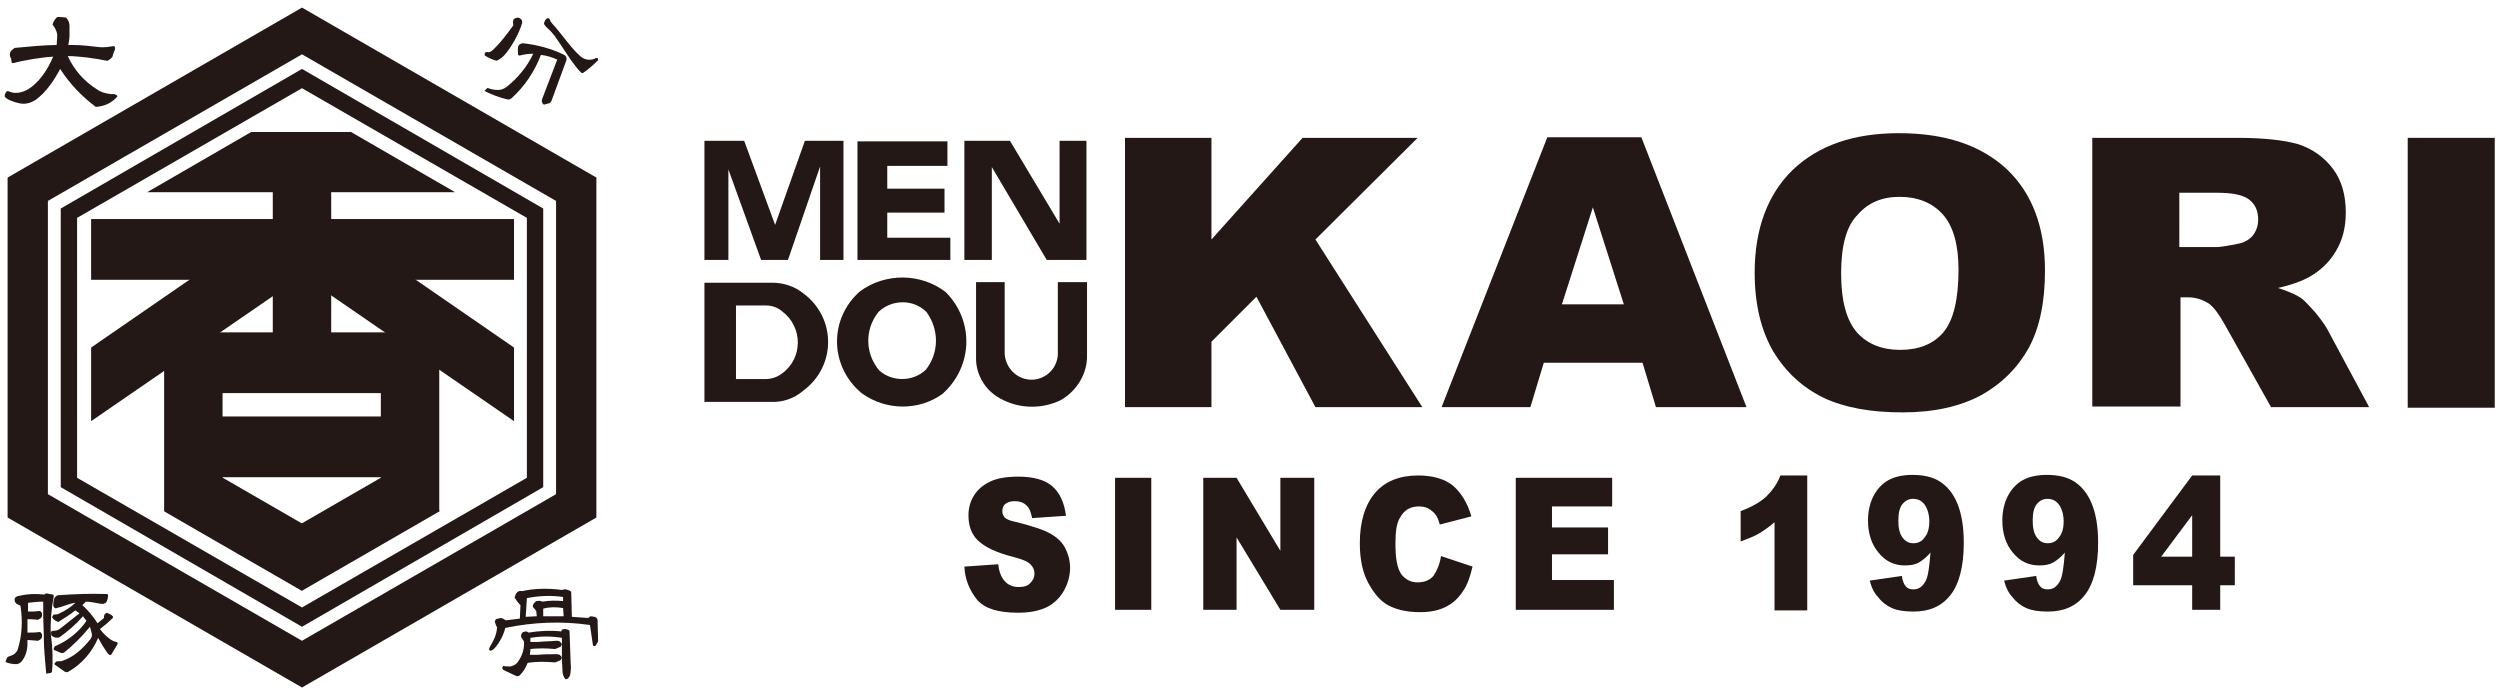
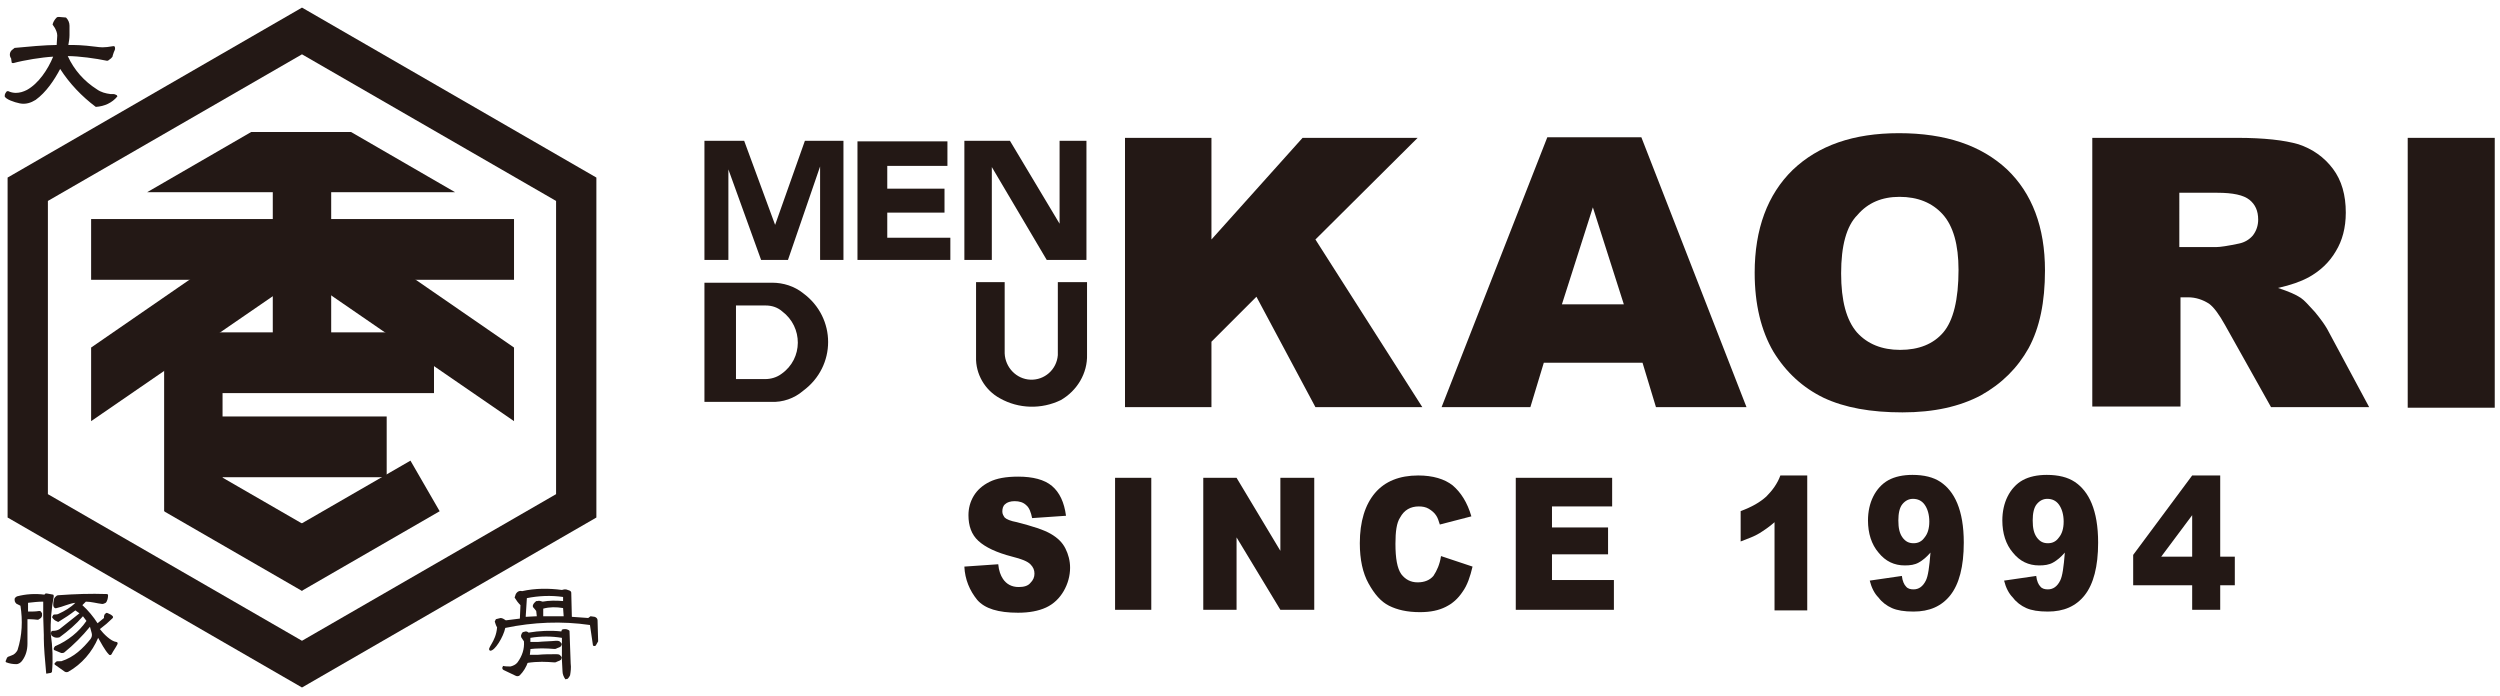
<svg xmlns="http://www.w3.org/2000/svg" enable-background="new 0 0 428 119.1" viewBox="0 0 428 119.1">
  <g clip-rule="evenodd" fill="#231815" fill-rule="evenodd">
    <path d="m144.4 44.5h-4v-16l-5.5 16h-4.6l-5.6-15.5v15.5h-4.1v-20.4h6.8l5.3 14.4 5.1-14.4h6.6z" />
    <path d="m162.7 44.5h-15.9v-20.3h15.4v4.2h-10.3v3.9h9.8v4.1h-9.8v4.3h10.8z" />
    <path d="m186 44.5h-6.8l-9.4-15.9v15.9h-4.7v-20.4h7.8l8.5 14.2v-14.2h4.6z" />
    <path d="m126 64.8v-12.5h5.1c1 0 2 .3 2.8 1 3.6 2.7 3.6 8.1-.1 10.7-.8.6-1.8.9-2.8.9h-5zm-5.4 4v-20.4h11.6c1.9 0 3.8.6 5.3 1.8 5.7 4.2 5.7 12.5 0 16.7-1.5 1.3-3.5 2-5.5 1.9z" />
-     <path d="m158.5 63.3c-2.2 2.1-5.8 2.1-8 .1-2.4-2.9-2.5-7-.1-10 2.3-2.2 6-2.2 8.2 0 2.2 3 2.2 7-.1 9.9m2.9 4.1c-4.1 3-9.8 2.9-13.9-.1-5.5-4.6-5.6-12.7-.3-17.4 4.3-3.2 10.4-3.2 14.7.1 4.9 4.9 4.7 12.7-.5 17.4" />
    <path d="m167 48.3h5v12.2c.1 2.4 2 4.4 4.4 4.5s4.5-1.7 4.7-4.2v-12.5h5v12.4c.1 3.2-1.7 6.2-4.5 7.8-3.3 1.6-7.2 1.5-10.4-.3-2.6-1.4-4.2-4.2-4.1-7.1v-12.8z" />
    <path d="m192.6 23.6h14.8v17.4l15.6-17.4h19.7l-17.5 17.4 18.3 28.7h-18.3l-10.1-18.9-7.7 7.7v11.2h-14.8z" />
    <path d="m281.2 62.1h-16.9l-2.3 7.6h-15.2l18.1-46.2h16.1l18 46.2h-15.5zm-3.2-10-5.3-16.6-5.3 16.6z" />
    <path d="m300.4 46.7c0-7.5 2.2-13.4 6.5-17.6 4.4-4.2 10.4-6.3 18.2-6.3 8 0 14.1 2.1 18.5 6.2 4.3 4.1 6.5 9.9 6.5 17.3 0 5.4-.9 9.8-2.8 13.3-1.9 3.4-4.6 6.1-8.2 8.1-3.6 1.9-8 2.9-13.4 2.9s-9.9-.8-13.5-2.5c-3.5-1.7-6.4-4.3-8.6-7.9-2.1-3.6-3.2-8.1-3.2-13.5m14.8.1c0 4.7.9 8 2.7 10.1 1.8 2 4.3 3 7.4 3 3.2 0 5.7-1 7.4-3s2.6-5.6 2.6-10.7c0-4.3-.9-7.5-2.7-9.5s-4.3-3-7.4-3c-3 0-5.4 1-7.2 3.1-1.9 1.9-2.8 5.3-2.8 10" />
    <path d="m358.2 69.7v-46.1h24.8c4.6 0 8.1.4 10.5 1.1 2.4.8 4.4 2.2 5.9 4.2s2.2 4.5 2.2 7.5c0 2.6-.6 4.8-1.7 6.6-1.1 1.9-2.7 3.4-4.7 4.5-1.3.7-3 1.3-5.2 1.8 1.8.6 3 1.1 3.9 1.7.6.4 1.3 1.2 2.4 2.4 1 1.2 1.7 2.2 2.1 2.9l7.2 13.4h-16.8l-7.9-14.1c-1-1.8-1.9-3-2.7-3.6-1.1-.7-2.3-1.1-3.6-1.1h-1.3v18.7h-15.1zm14.9-27.4h6.3c.7 0 2-.2 3.9-.6 1-.2 1.8-.7 2.4-1.4.6-.8.9-1.7.9-2.7 0-1.5-.5-2.6-1.5-3.4s-2.8-1.2-5.5-1.2h-6.5z" />
    <path d="m412.2 23.6h14.9v46.2h-14.9z" />
    <path d="m165.1 97 5.8-.4c.1 1.1.4 1.9.8 2.5.6.9 1.5 1.4 2.7 1.4.9 0 1.6-.2 2-.7.5-.5.7-1 .7-1.6s-.2-1.1-.7-1.6-1.5-.9-3.1-1.3c-2.7-.7-4.6-1.6-5.8-2.7s-1.7-2.6-1.7-4.4c0-1.2.3-2.3.9-3.3s1.5-1.8 2.7-2.4 2.8-.9 4.9-.9c2.5 0 4.5.5 5.8 1.6s2.1 2.8 2.4 5.1l-5.8.4c-.2-1-.5-1.8-1-2.2-.5-.5-1.2-.7-2-.7-.7 0-1.3.2-1.6.5-.4.3-.5.8-.5 1.3 0 .4.2.7.4 1 .3.3 1 .6 2.1.8 2.7.7 4.6 1.3 5.8 2s2 1.5 2.5 2.5.8 2.1.8 3.3c0 1.4-.4 2.8-1.1 4s-1.7 2.2-3 2.8-2.9.9-4.8.9c-3.4 0-5.7-.7-7-2.2-1.3-1.6-2.1-3.5-2.2-5.7" />
    <path d="m190.9 81.8h6.2v22.6h-6.2z" />
    <path d="m206 81.8h5.7l7.5 12.5v-12.5h5.8v22.6h-5.8l-7.5-12.4v12.4h-5.7z" />
    <path d="m246.7 95.2 5.4 1.8c-.4 1.7-.9 3.2-1.7 4.3-.8 1.2-1.7 2-2.9 2.6s-2.6.9-4.4.9c-2.2 0-3.9-.4-5.3-1.1s-2.5-2-3.5-3.8-1.5-4.1-1.5-6.9c0-3.7.9-6.6 2.6-8.6s4.2-3 7.4-3c2.5 0 4.5.6 5.9 1.7 1.4 1.2 2.5 2.9 3.2 5.3l-5.4 1.4c-.2-.7-.4-1.2-.6-1.5-.3-.5-.8-.9-1.3-1.2s-1.1-.4-1.7-.4c-1.4 0-2.5.6-3.2 1.9-.6.9-.8 2.4-.8 4.5 0 2.5.3 4.2 1 5.2.7.9 1.6 1.4 2.8 1.4s2.1-.4 2.7-1.1c.6-.9 1.1-2 1.3-3.4" />
    <path d="m259.5 81.8h16.5v4.9h-10.3v3.6h9.6v4.6h-9.6v4.4h10.6v5.1h-16.8z" />
    <path d="m309.4 81.5v23h-5.6v-15.1c-.9.8-1.8 1.4-2.6 1.9s-1.9.9-3.2 1.4v-5.2c1.9-.7 3.3-1.5 4.4-2.5 1-1 1.9-2.2 2.4-3.6h4.6z" />
    <path d="m320.1 99.4 5.5-.8c.1.9.4 1.5.7 1.8.3.4.8.5 1.3.5.9 0 1.6-.5 2.1-1.5.4-.8.6-2.3.8-4.8-.7.8-1.3 1.3-2 1.7s-1.5.5-2.4.5c-1.8 0-3.3-.7-4.5-2.2-1.2-1.4-1.8-3.3-1.8-5.5 0-1.5.3-2.9.9-4.1s1.5-2.2 2.6-2.8 2.5-.9 4.1-.9c2 0 3.6.4 4.8 1.2s2.2 2 2.9 3.7 1.1 3.9 1.1 6.7c0 4.1-.8 7.1-2.3 9s-3.6 2.8-6.3 2.8c-1.6 0-2.8-.2-3.7-.6s-1.7-1-2.3-1.8c-.7-.7-1.2-1.7-1.5-2.9m10.2-10.1c0-1.2-.3-2.2-.8-2.9s-1.2-1-2-1c-.7 0-1.3.3-1.8.9s-.7 1.6-.7 2.8c0 1.3.2 2.2.7 2.9s1.1 1 1.9 1 1.4-.3 1.9-1c.5-.6.8-1.5.8-2.7" />
    <path d="m343.1 99.4 5.5-.8c.1.9.4 1.5.7 1.8.3.4.8.5 1.3.5.9 0 1.6-.5 2.1-1.5.4-.8.6-2.3.8-4.8-.7.8-1.3 1.3-2 1.7s-1.5.5-2.4.5c-1.8 0-3.3-.7-4.5-2.2-1.2-1.4-1.8-3.3-1.8-5.5 0-1.5.3-2.9.9-4.1s1.5-2.2 2.6-2.8 2.5-.9 4.1-.9c2 0 3.6.4 4.8 1.2s2.2 2 2.9 3.7 1.1 3.9 1.1 6.7c0 4.1-.8 7.1-2.3 9s-3.6 2.8-6.3 2.8c-1.6 0-2.8-.2-3.7-.6s-1.7-1-2.3-1.8c-.7-.7-1.2-1.7-1.5-2.9m10.2-10.1c0-1.2-.3-2.2-.8-2.9s-1.2-1-2-1c-.7 0-1.3.3-1.8.9s-.7 1.6-.7 2.8c0 1.3.2 2.2.7 2.9s1.1 1 1.9 1 1.4-.3 1.9-1c.5-.6.8-1.5.8-2.7" />
    <path d="m375.3 100.2h-10.1v-5.2l10.1-13.6h4.8v13.9h2.5v4.9h-2.5v4.2h-4.8zm0-4.9v-7.1l-5.3 7.1z" />
    <path d="m102.1 88.6-50.4 29.1-50.4-29.1v-58.2l50.4-29.1 50.4 29.1zm-6.9-4v-50.2l-43.5-25.1-43.5 25.1v50.2l43.5 25.1z" />
-     <path d="m93 83.4-41.3 23.9-41.3-23.9v-47.7l41.3-23.9 41.3 23.9zm-2.8-1.6v-44.5l-38.5-22.2-38.5 22.2v44.5l38.5 22.2z" />
    <path d="m15.6 37.5h72.4v10.4h-72.4z" />
    <path d="m46.7 25.3h10v35.7h-10z" />
    <path d="m29.5 56.9h44.8v10.4h-44.8z" />
    <path d="m28.1 57.1h10v30.4h-10z" />
-     <path d="m65.2 57.1h10v30.4h-10z" />
    <path d="m37.4 76.4h10v27.2h-10z" transform="matrix(.5 -.866 .866 .5 -56.721 81.755)" />
    <path d="m47.4 85h27.2v10h-27.2z" transform="matrix(.866 -.5 .5 .866 -36.833 42.552)" />
    <path d="m36.9 71.3h29.3v10.4h-29.3z" />
    <path d="m15.6 72.1 33.3-22.9-7.2-7.7-26.1 18z" />
    <path d="m88 72.1-33.3-22.9 7.2-7.7 26.1 18z" />
    <path d="m90.8 109.2c1.8-.3 3.6-.3 5.4 0v.8.9 1 1.1l.1 1.9c0 .5.2 1 .5 1.4l.4-.1c.2-.2.3-.4.4-.6.1-.6.2-1.3.1-2l-.2-5.6c-.3-.3-.8-.4-1.3-.2l-.1.3c-1.9-.2-3.8-.1-5.6.2-.1-.1-.3-.2-.5-.2l-.4.1c-.1 0-.2.1-.3.3l-.1.3c0 .1 0 .3.1.4l.4.6c.1 1.3-.3 2.5-1.1 3.6-.3.4-.8.6-1.2.7-.4 0-.9 0-1.3-.1v.1c-.2.2-.1.5.1.6l2.1 1c.2.1.5.1.7-.1.6-.6 1.1-1.4 1.4-2.3l.3-1.1.1-.9v-1zm2.2-5c1.1-.3 2.2-.3 3.4-.1l.1 1.4h-3.5zm3.4-2v.7c-1.2-.1-2.4-.1-3.5.1-.3-.1-.6-.2-.9-.1h-.2c-.5.4-.8.9-.4 1.2l.4.5.1.9-1.9.1.2-3.2c2-.4 4.1-.5 6.2-.2m-7-1c2.2-.5 4.6-.5 6.8-.2l.4-.1h.3l.6.2c.2.1.3.2.3.4l.1 4.1 2.8.2.4-.3.7.1c.3.1.5.3.5.6l.1 3.6-.4.7c-.1.1-.2.1-.3.1s-.2-.1-.2-.2l-.5-3.4c-4.8-.7-9.7-.5-14.5.5-.3 1.5-1.8 4-2.6 3.9-.7-.4 1-1.4 1.2-4-.2-.3-.3-.7-.4-1l.2-.4.8-.2c.3 0 .6.2.9.4l2.4-.3.1-2.3c-.4-.4-.7-.8-1-1.3l.2-.6c.3-.5.7-.6 1.1-.5" />
    <path d="m90.4 112.1h1.7c1-.1 2.1-.1 3.1-.1.2 0 .4 0 .6.1l.3.3c.1.1.1.3 0 .4 0 .1-.1.2-.3.3l-.5.2c-.1.1-.3.1-.4.1-1.4-.1-2.7-.2-4.7.1z" />
    <path d="m90.4 109.9h1.7c1-.1 2.1-.1 3.1-.2.2 0 .4 0 .6.1l.3.3c.1.1.1.3 0 .4 0 .1-.1.2-.3.3l-.5.2c-.1.1-.3.1-.4.1-1.4-.1-2.7-.2-4.7.1z" />
    <path d="m4.8 104.7v-1.5c.9-.1 1.7-.2 2.6-.2v1.7.4.5l.1 3.1v.6c0 1.4.2 3.8.4 5.9 0 .1.1.2.2.1l.6-.1c.1 0 .1-.1.2-.2.2-2.1.1-4.3-.2-6.4-.1-2.2.1-4.4.5-6.5 0-.1 0-.2-.1-.3l-1.1-.2c-.1 0-.1 0-.2 0l-.2.2c-1.6-.2-3.2-.1-4.7.3-.2.1-.3.2-.4.4 0 .2 0 .4.1.6.1.1.2.3.3.3l.6.3c.4 2.5.3 5.1-.5 7.6-.2.4-.6.8-1 .9l-.5.2c-.1 0-.2.1-.3.2l-.2.5c-.1.1 0 .3.1.3.5.2 1.1.3 1.7.3.4 0 .8-.3 1-.6.6-.8.9-1.8.9-2.9v-1.4-1.2-1.8h.1zm5.2-2.8c2.8-.2 5.5-.3 8.3-.2.1 0 .2.1.2.2 0 .4-.1 1-.4 1.3-.2.1-.4.2-.6.2-.9-.1-1.9-.4-2.8-.4l-.6.6c1 .9 1.9 2 2.6 3.1l1.1-.9v-.3c0-.1.1-.2.1-.3l.2-.2c.1-.1.2-.1.4 0s.5.2.7.4c.2.1.2.4 0 .5-.6.6-1.3 1.2-2.1 1.8.6.8 1.9 2.1 2.8 2.2.2 0 .3.2.2.4-.3.6-.7 1.1-1 1.7-.1.2-.4.2-.5 0-.6-.6-1.4-2.1-1.8-2.8-1 2.4-2.8 4.5-5.1 5.8-.2.1-.4.1-.6 0l-1.7-1.2c-.1-.1-.1-.2 0-.3l.2-.2c.1-.1.2-.1.8-.1h.1c2.2-.7 3.7-2.2 5-3.8.2-.3.3-.6.2-1s-.2-.7-.3-1.1c-1.3 1.6-2.8 3.1-4.4 4.4-.1.1-.4.1-.5.1l-1.2-.5c-.1 0-.1-.2-.1-.3l.1-.2c.1-.1.1-.2.2-.2 2.1-.9 4-2.4 5.3-4.3l-.6-.8c-1.2 1.4-2.5 2.5-4 3.6-.3.1-.6.1-.9 0l-.2-.1c-.4-.2-.3-.3-.4-.6l.1-.3c.1-.1.2-.1.3-.1.4 0 .8-.1 1.1-.3l3.4-2.7-.7-.5c-.9.7-1.8 1.3-2.8 1.9-.1.1-.2.1-.3 0-.3-.1-.6-.3-.8-.6-.1-.1-.1-.2 0-.3l.1-.2c.1-.1.2-.1.3-.1.2 0 .4 0 .6-.1 1.1-.5 2.1-1.1 2.9-1.9-1 .1-2.2.7-3.2.9-.2.1-.4 0-.5-.2-.2-.3 0-1.2.1-1.5.3-.4.5-.5.7-.5" />
    <path d="m3.9 104.7h1c.6 0 1.2 0 1.8-.1.1 0 .2 0 .3.1s.1.2.2.3v.4c0 .1-.1.3-.2.4l-.3.2c-.1.1-.2.1-.3.1-.8-.1-1.6-.1-2.4-.1z" />
-     <path d="m3.9 108.3h1c.6 0 1.2 0 1.8-.1.1 0 .2 0 .3.1s.1.2.2.3v.4c0 .1-.1.3-.2.4l-.3.2c-.1.1-.2.1-.3.1-.8-.1-1.7-.1-2.5-.2z" />
    <path d="m9 4.2c.1-.4.3-.8.7-1.2.1-.1.3-.1.4-.1l1.2.1c.4.4.6.9.6 1.4v1.6c0 .6-.1 1.1-.2 1.7 1.3 0 2.3 0 4.7.3.8.1 1.3.2 3-.1.2 0 .3 0 .3.5-.1.3-.1.3-.2.5s-.1.4-.2.6c0 .2-.1.3-.3.5l-.4.3c-.1.1-.2.1-.3.1-1.9-.4-4.8-.8-6.7-.8 1.1 2.4 2.8 4.3 5 5.7.7.5 1.5.7 2.3.8h.5c.2 0 .4.1.6.2l.1.2c-.9 1.1-2.2 1.7-3.7 1.8-2.4-1.8-4.5-4-6.1-6.5-1 1.9-2.4 4-4.2 5.3-.8.5-1.7.8-2.7.6s-2.4-.7-2.6-1.2c0-.5.2-.6.3-.8.1-.1.2-.1.3-.1.4.2.9.3 1.3.3.7 0 1.3-.2 1.9-.5 2-1.1 3.6-3.5 4.5-5.7-1.9.1-5 .6-6.8 1.1-.1 0-.3 0-.3-.1l-.1-.7c-.3-.4-.3-1 .1-1.4l.5-.4c2-.2 5.4-.5 7.2-.5l.1-1.6c0-.5-.2-.9-.4-1.3z" />
-     <path d="m87.9 4.3c-.1-.3-.1-.6 0-.9 0-.1.1-.2.2-.2.4-.3.9-.2 1.2.2.1.1.1.3.1.5-.5 1.8-1.9 4.3-3.1 5.6-.4.4-.8.7-1.3.9-.7-.2-1.4-.5-2-.9 0 0-.1-.1 0-.2v-.2c0-.1.2-.2.3-.2.3.1.7 0 .9-.2 1.2-1 2.8-3.1 3.7-4.4m14.5 6c-.8.8-1.7 1.6-2.6 2.2-.1 0-.1 0-.2 0-1.2-.9-3.7-5.1-4.6-6.3-.4-.5-.8-1-1.3-1.4-.2-.2-.4-.4-.5-.6-.1-.1-.1-.2 0-.4.1-.4.3-.6.6-.7.1 0 .3.1.3.2.1.3.3.6.5.8 1.1 1.1 3.9 5.2 5.3 5.9.6.3 1.4.3 2 0 .1-.1.3-.1.5 0-.1-0 0 .2 0 .3m-12.8-2.9c2.4.3 4.8.9 7 2 .4.2.5.7.3 1.1l-2.5 6.8c-.1.2-.3.4-.5.4l-.7.2c-.1 0-.2 0-.3-.2l-.1-.2c-.1-.2 0-.3 0-.5l2.6-6.8c-.9-.4-1.8-.7-2.8-.8-1.1 2.9-2.8 5.4-5 7.4-.2.2-.5.3-.8.2-1.3-.3-2.6-.8-3.8-1.4v-.1l.4-.4c.1 0 .1-.1.2 0 .5.2 1.1.3 1.7.3.5 0 1-.2 1.4-.5 1.9-1.5 3.5-3.4 4.6-5.7-.8 0-1.6.1-2.3.3-.1 0-.2 0-.3-.1-0-.4-.1-.9-0-1.4.1-.4.5-.6.9-.6" />
    <path d="m25.2 32.9 17.8-10.3h7.3 2.5 7.3l17.8 10.3h-25.1-2.5z" />
  </g>
</svg>